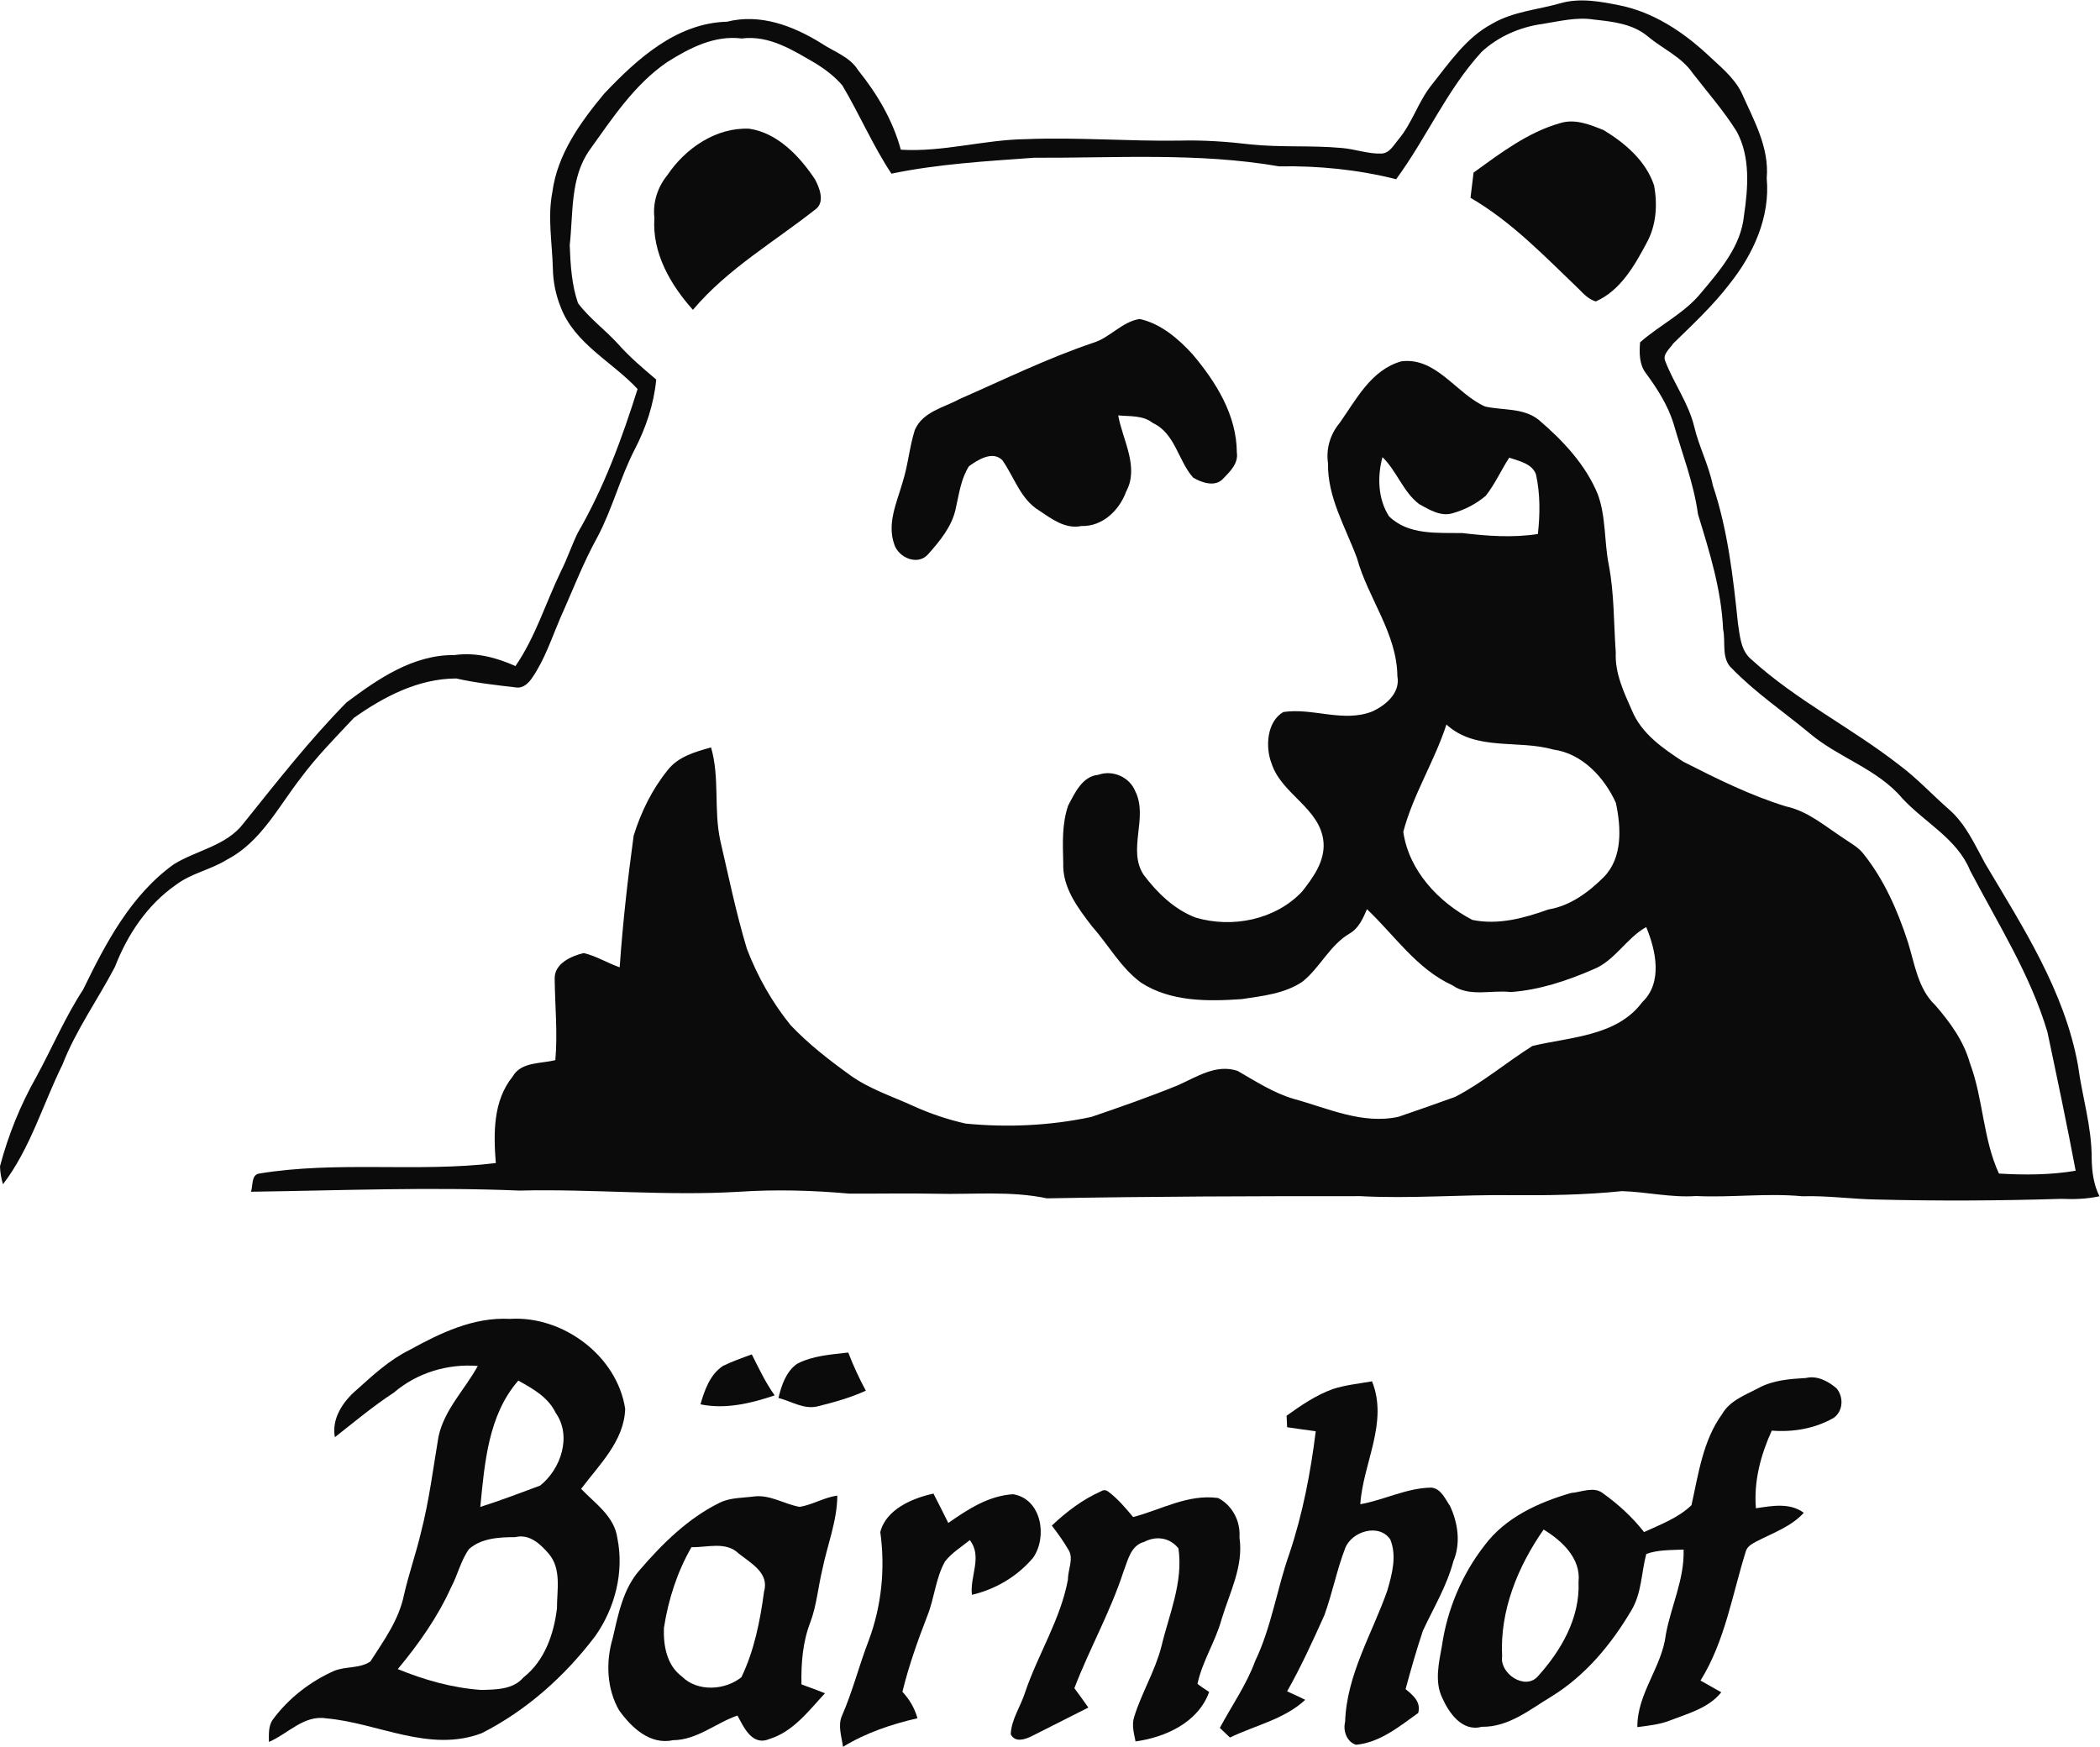
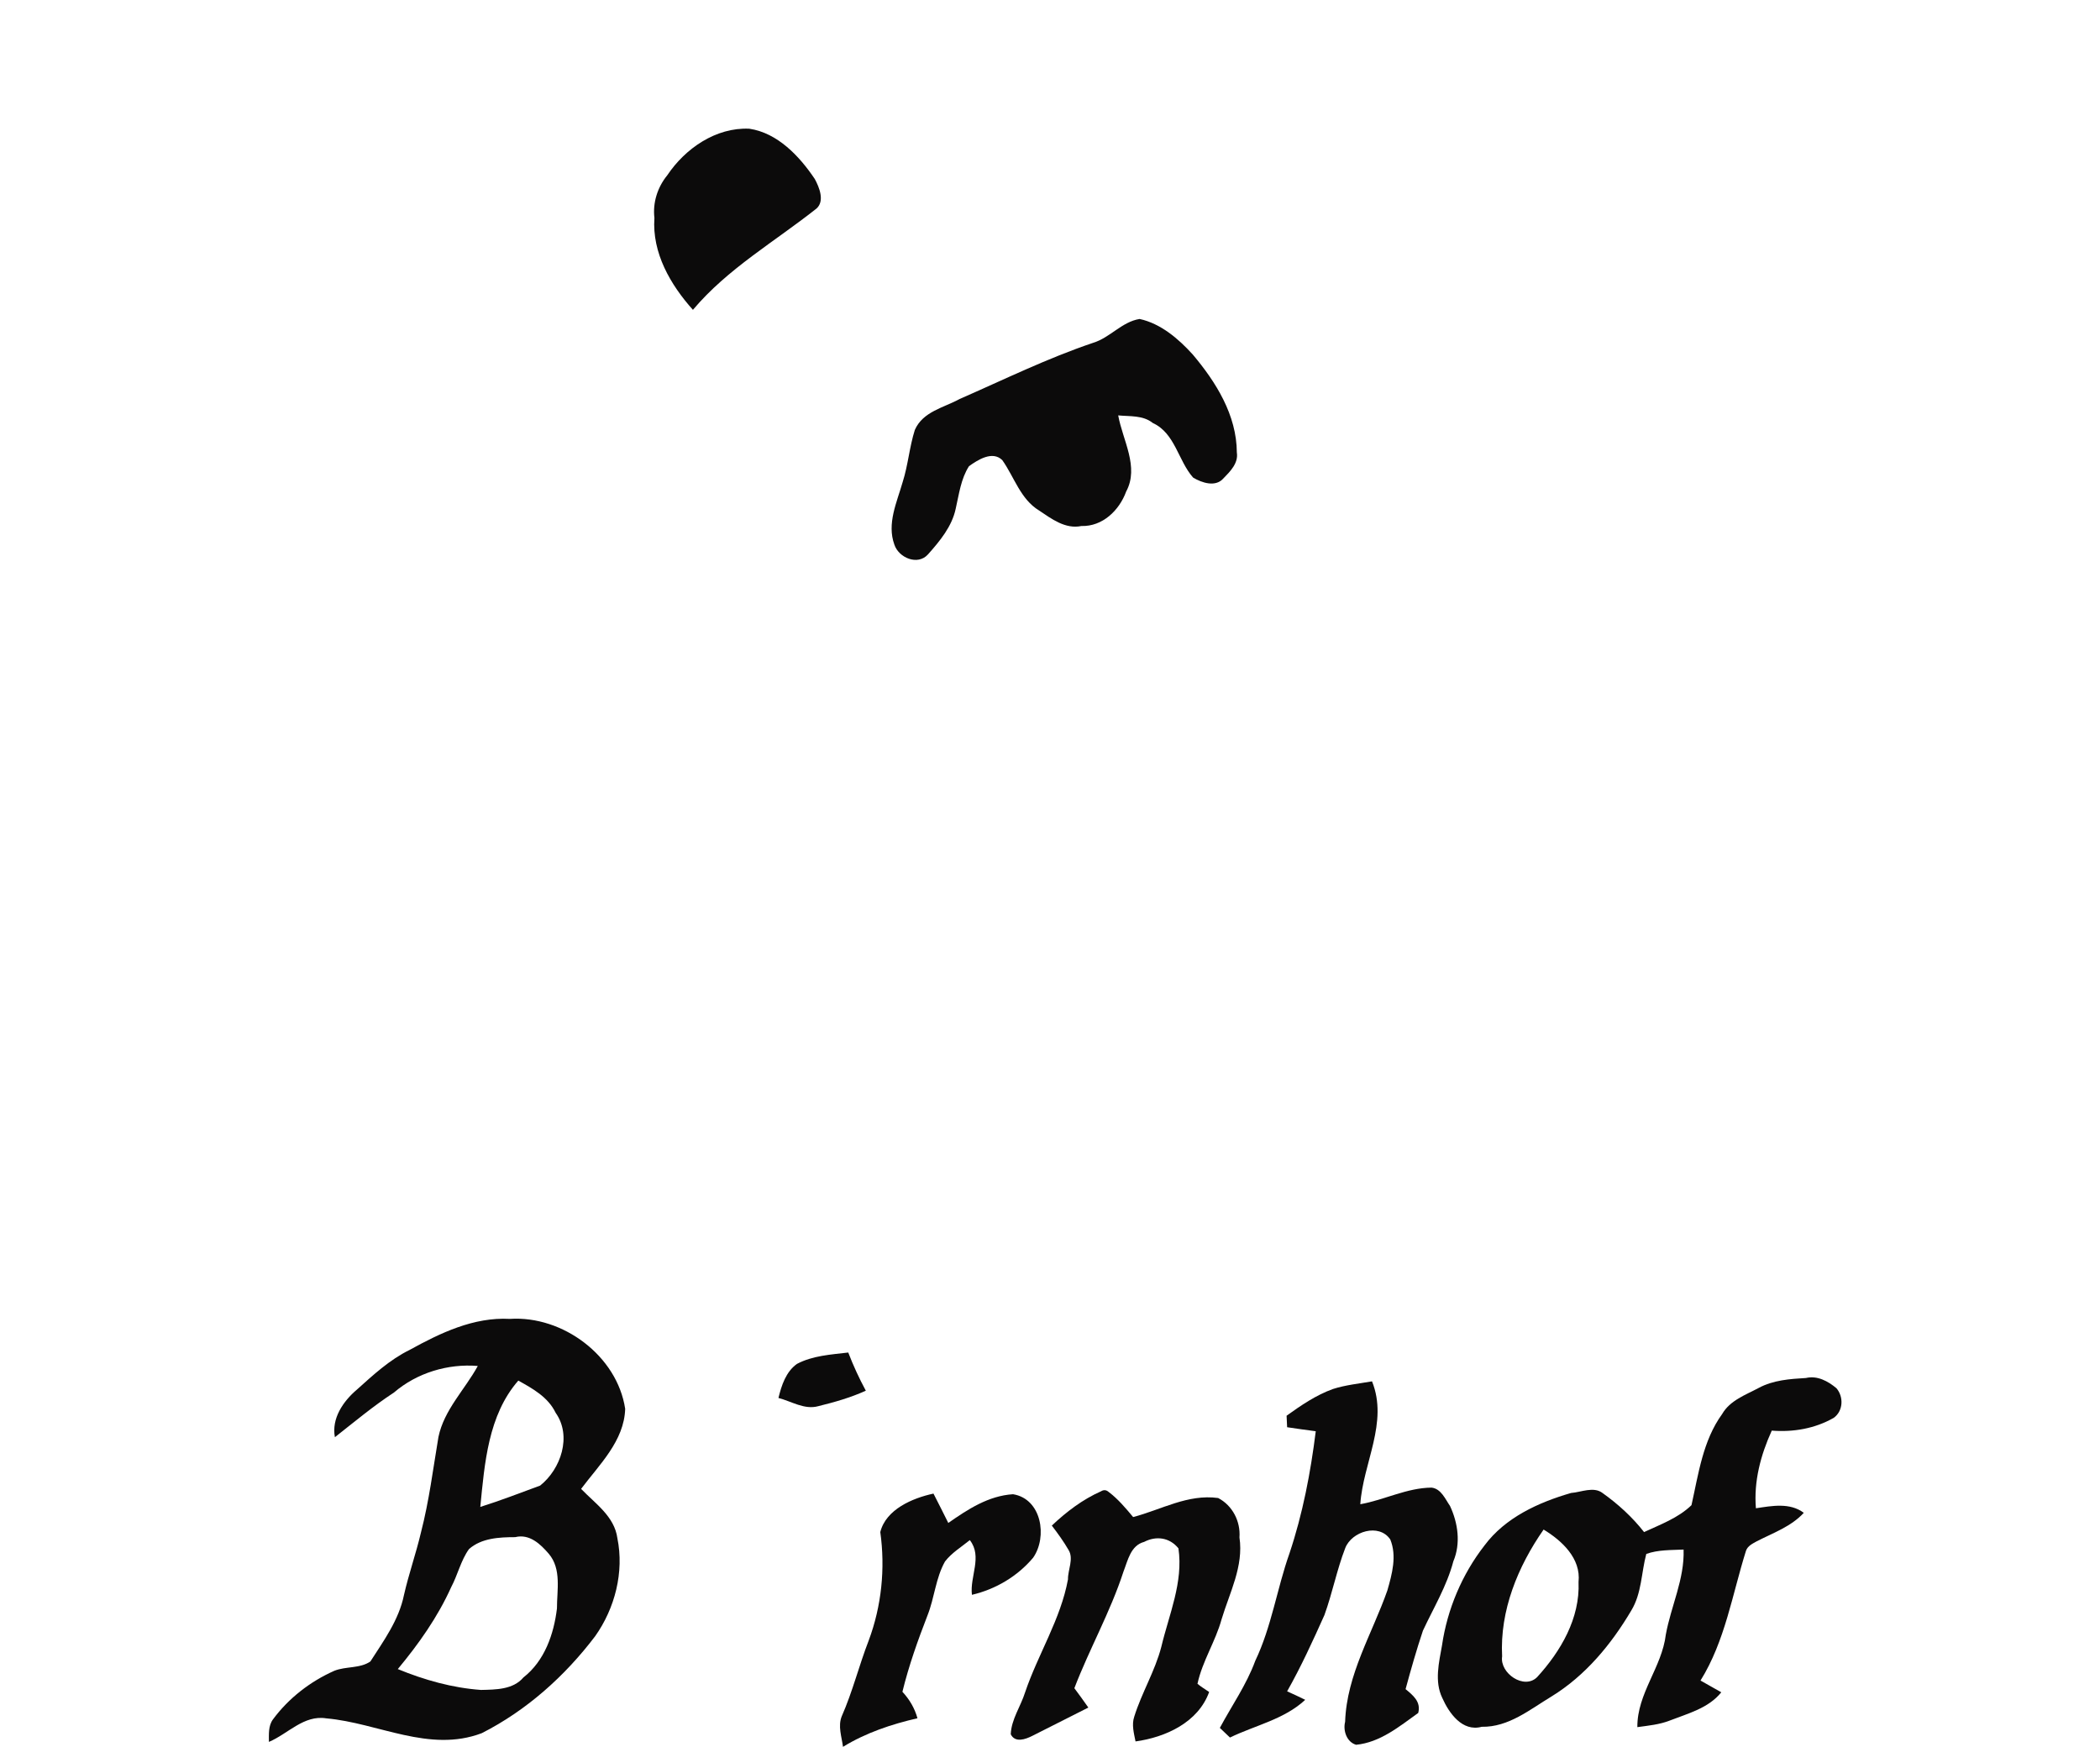
<svg xmlns="http://www.w3.org/2000/svg" version="1.1" id="svg2" width="1062.72" height="884.097" viewBox="0 0 1062.72 884.097">
  <defs id="defs6">
    <clipPath clipPathUnits="userSpaceOnUse" id="clipPath16">
      <path d="M 0,0 H 797.04 V 663.073 H 0 Z" id="path14" />
    </clipPath>
  </defs>
  <g id="g8" transform="matrix(1.333,0,0,-1.333,0,884.097)">
    <g id="g10">
      <g id="g12" clip-path="url(#clipPath16)">
        <g id="g18" transform="translate(592.38,662)">
-           <path d="m 0,0 c 7.41,2.13 15.25,0.68 22.65,-0.83 12.53,-2.56 23.56,-9.78 32.86,-18.33 4.76,-4.53 10.22,-8.72 13.23,-14.71 4.6,-10.38 10.62,-20.74 9.59,-32.61 1.37,-14.68 -5.11,-28.84 -14.08,-40.05 -6.32,-8.28 -13.98,-15.39 -21.4,-22.64 -1.22,-1.92 -4.18,-4.1 -3.05,-6.66 3.2,-8.46 8.8,-15.89 10.97,-24.78 1.8,-7.68 5.55,-14.71 7.11,-22.47 5.66,-16.86 7.69,-34.67 9.52,-52.29 0.75,-4.77 1.03,-10.46 5.12,-13.78 17.01,-15.5 37.9,-25.88 56,-39.97 6.86,-5.09 12.65,-11.41 19.07,-17.01 6.3,-5.53 9.7,-13.24 13.63,-20.44 14.35,-24.19 30.16,-48.44 35.27,-76.6 1.56,-11.79 5.24,-23.35 5.21,-35.32 0.08,-4.95 0.68,-9.99 2.96,-14.47 -4.75,-1.04 -9.64,-1.2 -14.48,-0.98 -23.29,-0.72 -46.59,-0.85 -69.87,-0.26 -9.5,0.13 -18.93,1.54 -28.44,1.24 -13.45,1.27 -26.91,-0.55 -40.38,0.09 -9.45,-0.67 -18.75,1.59 -28.13,1.86 -14.01,-1.44 -28.11,-1.66 -42.17,-1.53 -19.06,0.23 -38.1,-1.4 -57.14,-0.38 -39.66,0.03 -79.32,-0.09 -118.96,-0.83 -13.86,2.93 -28.09,1.39 -42.14,1.75 -10.94,0.22 -21.88,-0.01 -32.83,0.04 -13.94,1.24 -27.95,1.65 -41.92,0.71 -27.77,-1.67 -55.54,1.13 -83.33,0.45 -33.98,1.41 -67.99,0.04 -101.98,-0.44 0.84,2.32 0.07,6.29 2.97,6.88 29.78,4.91 60.1,0.41 89.99,4 -0.88,11.14 -1.1,23.58 6.36,32.8 3.24,5.74 10.66,4.85 16.24,6.3 0.91,10.27 -0.13,20.54 -0.25,30.81 -0.21,5.85 6.31,8.7 11,9.84 4.78,-1.11 9.04,-3.81 13.68,-5.42 1.16,16.72 3.03,33.37 5.3,49.97 2.75,8.9 6.95,17.49 12.81,24.76 3.97,5.25 10.55,7.08 16.57,8.76 3.35,-11.48 0.98,-23.6 3.48,-35.22 3.18,-13.77 6.03,-27.64 10.11,-41.19 3.99,-10.45 9.55,-20.31 16.59,-29.02 6.84,-7.22 14.74,-13.34 22.8,-19.14 7.19,-5.13 15.65,-7.85 23.62,-11.49 6.43,-2.92 13.15,-5.22 20.05,-6.76 15.89,-1.55 32.05,-0.81 47.68,2.51 11.02,3.76 22.03,7.61 32.83,12 7.13,3.14 14.55,8.23 22.71,5.5 6.84,-3.91 13.57,-8.33 21.21,-10.6 12.96,-3.52 26.07,-9.83 39.87,-6.84 7.21,2.46 14.42,4.98 21.58,7.58 10.42,5.4 19.42,13.1 29.31,19.32 14.2,3.41 32.05,3.64 41.65,16.59 7.88,7.45 5.25,19.59 1.54,28.56 -7.61,-4.28 -11.94,-12.86 -20.18,-16.11 -9.92,-4.31 -20.47,-7.81 -31.29,-8.57 -7.36,0.88 -15.57,-2 -22.12,2.57 -13.57,6.21 -21.92,18.96 -32.42,28.89 -1.51,-3.49 -3.12,-7.24 -6.59,-9.24 -7.53,-4.42 -11.15,-12.83 -17.81,-18.21 -6.76,-4.64 -15.26,-5.49 -23.13,-6.69 -12.89,-0.9 -26.97,-1.06 -38.27,6.26 -7.71,5.71 -12.33,14.31 -18.59,21.38 -5.36,6.95 -11.27,14.71 -10.92,23.97 -0.18,7.32 -0.56,14.99 1.91,21.99 2.54,4.71 5.31,11.01 11.43,11.57 5.48,1.96 11.83,-0.88 13.98,-6.2 5.08,-10.01 -3.1,-22.26 3.22,-31.8 5.14,-6.83 11.61,-13.12 19.72,-16.22 13.95,-4.11 30.28,-0.85 40.4,9.87 4.23,5.38 8.7,11.48 8.15,18.71 -1.13,13.06 -16,18.14 -19.78,30.1 -2.35,6.11 -1.74,15.73 4.51,19.37 11.21,1.7 22.72,-4.12 33.78,0.21 5.1,2.36 10.71,7 9.53,13.41 -0.2,16.36 -11.16,29.58 -15.35,44.84 -4.34,11.75 -11.22,23.03 -10.99,35.99 -0.8,5.47 0.83,10.97 4.34,15.19 6.41,9.04 12,20.25 23.48,23.51 13.28,1.72 20.93,-12.36 31.81,-17.15 6.78,-1.53 14.45,-0.41 20.3,-5.01 9.19,-7.83 17.9,-17.05 22.52,-28.38 3.12,-8.55 2.37,-17.86 4.14,-26.71 2.11,-10.97 1.86,-22.2 2.66,-33.31 -0.37,-7.84 3.06,-15.03 6.14,-22 3.6,-8.79 11.81,-14.45 19.48,-19.44 12.63,-6.42 25.4,-12.81 38.99,-16.98 8.36,-1.8 14.89,-7.55 21.86,-12.09 2.55,-1.78 5.42,-3.28 7.41,-5.74 7.98,-9.9 13.16,-21.77 17.06,-33.79 2.55,-8.19 3.79,-17.62 10.32,-23.84 5.64,-6.46 10.83,-13.61 13.18,-21.99 5.09,-13.57 4.93,-28.75 11.02,-41.95 9.68,-0.59 19.52,-0.55 29.13,1.06 -3.31,17.62 -7.02,35.18 -10.73,52.72 -6.51,21.87 -18.85,41.2 -29.34,61.26 -4.9,12.08 -17.22,18.2 -25.74,27.41 -9.48,11.26 -24.26,15.41 -35.27,24.77 -9.82,8.16 -20.51,15.36 -29.43,24.57 -4.16,3.72 -2.26,10.06 -3.34,14.85 -0.64,15.01 -5.16,29.44 -9.53,43.69 -1.6,11.83 -6.02,22.99 -9.28,34.42 -2.19,7.06 -6.24,13.34 -10.58,19.24 -2.47,3.25 -2.45,7.76 -2.12,11.61 7.47,6.6 16.88,11.01 23.26,18.91 7.11,8.46 15.04,17.63 16.17,29.13 1.57,10.5 2.51,22.34 -2.75,32.01 -4.93,7.87 -11.07,14.87 -16.74,22.19 -4.27,6.21 -11.43,9.23 -17.06,13.95 -5.66,4.76 -13.29,5.59 -20.38,6.35 -6.58,1.05 -13.07,-0.63 -19.53,-1.65 -8.49,-1.15 -16.8,-4.75 -23.11,-10.59 -13.23,-14.44 -20.95,-32.7 -32.47,-48.37 -14.51,3.65 -29.44,5.15 -44.4,4.88 -30.74,5.31 -62.06,3.13 -93.08,3.27 -18.12,-1.32 -36.29,-2.34 -54.13,-6.04 -7.05,10.64 -12.1,22.51 -18.62,33.49 -2.77,3.24 -6.2,5.9 -9.8,8.17 -8.7,5.03 -17.79,11.02 -28.42,9.66 -10.36,1.31 -19.8,-3.62 -28.23,-8.92 -12.45,-8.48 -20.86,-21.35 -29.5,-33.4 -7.43,-10.51 -6.2,-23.95 -7.56,-36.15 0.28,-7.4 0.71,-14.97 3.14,-22.02 4.36,-5.82 10.37,-10.16 15.24,-15.53 4.39,-4.94 9.42,-9.21 14.46,-13.47 -0.9,-9.39 -3.94,-18.46 -8.3,-26.79 -5.44,-10.66 -8.4,-22.4 -14,-32.98 -5.51,-9.93 -9.51,-20.56 -14.18,-30.9 -3.25,-7.63 -5.87,-15.65 -10.59,-22.54 -1.36,-2.02 -3.44,-4.1 -6.1,-3.7 -7.63,0.89 -15.28,1.73 -22.78,3.41 -14.29,-0.04 -27.43,-6.87 -38.82,-14.96 -6.94,-7.39 -14.11,-14.64 -20.17,-22.81 -8.51,-10.94 -15.26,-24.46 -28.1,-31.05 -6.14,-3.84 -13.55,-5.14 -19.35,-9.58 -10.85,-7.54 -18.41,-18.94 -23.12,-31.13 -6.5,-12.41 -14.78,-23.92 -19.89,-37.05 -7.48,-15.15 -12.22,-31.9 -22.59,-45.45 -0.69,2.22 -1.07,4.49 -1.14,6.81 3.12,11.84 7.74,23.27 13.79,33.95 6,11.01 10.89,22.61 17.77,33.14 8.54,17.59 18.12,35.85 34.38,47.55 8.69,5.4 19.98,6.99 26.51,15.56 12.58,15.66 24.98,31.56 39.09,45.91 12,8.98 25.31,18.17 41,18 8.06,1.12 15.89,-0.91 23.15,-4.18 7.6,11.03 11.46,23.97 17.24,35.94 2.41,4.76 4.08,9.84 6.41,14.64 9.92,17.1 16.8,35.8 22.71,54.61 -9.67,10.41 -23.91,17.17 -29.19,31.1 -1.88,4.67 -2.89,9.68 -2.97,14.71 -0.25,9.66 -2.07,19.41 -0.18,29.02 1.9,14.34 10.68,26.51 19.67,37.32 12.43,13.13 27.45,26.81 46.62,27.31 12.67,3.2 25.2,-1.61 35.82,-8.2 4.77,-3.19 10.77,-5.07 13.93,-10.17 7.23,-8.99 13.2,-19.03 16.23,-30.22 16.05,-1 31.6,3.82 47.57,4 19.47,0.79 38.93,-0.86 58.41,-0.55 8.91,0.24 17.8,-0.39 26.65,-1.43 11.5,-1.23 23.12,-0.31 34.63,-1.36 5.11,-0.38 10.07,-2.32 15.23,-2.13 3.09,0.13 4.64,3.24 6.4,5.31 5.22,6.17 7.45,14.17 12.45,20.51 6.89,8.62 13.3,18.3 23.34,23.57 C -17.83,-3.11 -8.6,-2.47 0,0 m -65.07,-194.77 c 7.33,-7.24 18.42,-6.24 27.88,-6.39 9.5,-1.13 19.13,-1.84 28.65,-0.35 0.84,7.51 0.91,15.2 -0.72,22.6 -1.42,4.16 -6.61,5.15 -10.16,6.38 -3.09,-4.74 -5.39,-10.02 -8.91,-14.47 -3.59,-3.06 -7.95,-5.32 -12.49,-6.6 -4.56,-1.44 -8.95,1.33 -12.8,3.44 -6.1,4.65 -8.45,12.52 -13.92,17.82 -2,-7.35 -1.73,-15.91 2.47,-22.43 m 21.81,-79.08 c -4.52,-13.98 -12.64,-26.52 -16.38,-40.75 2.12,-14.73 13.37,-26.72 26.22,-33.43 9.79,-2.04 19.68,0.66 28.86,3.96 8.29,1.36 15.23,6.52 21.04,12.3 7.24,7.38 6.57,18.85 4.59,28.17 -4.37,9.69 -12.85,18.82 -23.84,20.26 -13.32,3.82 -29.37,-0.72 -40.49,9.49" style="fill:#0c0b0b;fill-opacity:1;fill-rule:nonzero;stroke:none" id="path20" />
-         </g>
+           </g>
        <g id="g22" transform="translate(592.35,616.51)">
-           <path d="m 0,0 c 5.69,1.74 11.33,-0.61 16.53,-2.72 8.12,-4.94 15.95,-11.63 19.06,-20.93 1.39,-7.34 0.84,-15.32 -2.86,-21.93 -4.56,-8.59 -9.96,-18.06 -19.28,-22.14 -2.56,0.75 -4.53,2.76 -6.31,4.6 -12.98,12.43 -25.56,25.65 -41.23,34.74 0.29,2.39 0.87,7.18 1.16,9.58 C -22.71,-11.42 -12.32,-3.47 0,0" style="fill:#0c0b0b;fill-opacity:1;fill-rule:nonzero;stroke:none" id="path24" />
-         </g>
+           </g>
        <g id="g26" transform="translate(253.32,596.69)">
          <path d="M 0,0 C 6.83,10.19 18.45,18.24 31.13,17.68 41.89,16.09 50.2,7.24 56.01,-1.42 57.74,-4.62 59.81,-9.75 56.69,-12.6 40.85,-25.16 22.91,-35.45 9.74,-51.09 1.21,-41.58 -5.82,-29.45 -4.88,-16.2 -5.57,-10.35 -3.68,-4.51 0,0" style="fill:#0c0b0b;fill-opacity:1;fill-rule:nonzero;stroke:none" id="path28" />
        </g>
        <g id="g30" transform="translate(414.97,533.07)">
          <path d="m 0,0 c 6.43,1.94 10.95,8.01 17.68,9.06 8.03,-1.76 14.7,-7.48 20.11,-13.43 8.88,-10.51 16.72,-23.04 16.79,-37.27 0.64,-4.05 -2.52,-7.19 -5.1,-9.83 -2.98,-3.44 -8.21,-1.68 -11.5,0.31 -5.68,6.39 -6.83,16.85 -15.3,20.72 -3.75,3.01 -8.67,2.45 -13.14,2.89 1.67,-9.36 8.07,-19.6 3.02,-28.92 -2.61,-7.14 -8.96,-13.32 -16.99,-13.08 -6.12,-1.27 -11.32,2.72 -16.05,5.88 -7.1,4.31 -9.43,12.71 -13.98,19.13 -3.75,3.69 -9.3,0.1 -12.65,-2.3 -3.09,-4.85 -3.77,-10.61 -5.03,-16.09 -1.41,-6.79 -6.04,-12.34 -10.53,-17.39 -3.89,-4.37 -11.1,-1.3 -12.76,3.68 -2.92,8.04 0.95,16.09 3.15,23.8 2.06,6.48 2.56,13.32 4.62,19.79 3.08,6.98 10.95,8.41 17.01,11.73 C -33.87,-13.98 -17.38,-5.87 0,0" style="fill:#0c0b0b;fill-opacity:1;fill-rule:nonzero;stroke:none" id="path32" />
        </g>
        <g id="g34" transform="translate(155.47,150.68)">
          <path d="m 0,0 c 11.69,6.45 24.36,12.55 38.1,11.8 20.08,1.32 40.73,-14.04 43.77,-34.14 -0.36,-12.2 -9.87,-21.25 -16.73,-30.4 5.34,-5.57 12.65,-10.42 13.77,-18.73 2.61,-12.83 -0.91,-26.58 -8.43,-37.2 -11.49,-15.16 -26.05,-28.2 -43.07,-36.83 -19.92,-7.55 -39.27,3.89 -59.01,5.63 -8.54,1.38 -14.52,-5.88 -21.79,-8.94 0.02,2.88 -0.27,6.08 1.54,8.54 5.94,8.05 14.17,14.41 23.29,18.46 4.4,1.76 9.73,0.81 13.7,3.54 5.08,7.9 10.82,15.78 12.74,25.19 1.82,8.03 4.59,15.81 6.47,23.83 3.08,11.9 4.59,24.13 6.63,36.23 C 13.13,-22.7 21,-15.06 25.92,-6.07 14.53,-5.14 2.8,-8.68 -5.91,-16.16 c -7.86,-5.15 -15.06,-11.16 -22.42,-16.96 -1.35,7.09 3.14,13.65 8.32,18.04 C -13.8,-9.5 -7.56,-3.71 0,0 m 41.3,-11.63 c -11.44,-13.1 -12.8,-31.41 -14.43,-47.96 7.67,2.4 15.19,5.33 22.72,8.1 7.88,6.27 12.13,18.82 5.88,27.64 -2.86,5.94 -8.66,9.17 -14.17,12.22 M 22.57,-75.61 c -3.11,-4.35 -4.25,-9.74 -6.75,-14.44 -5.11,-11.35 -12.33,-21.56 -20.27,-31.11 10.06,-4.14 20.73,-7.15 31.6,-7.92 5.57,0.14 12.13,0.08 16.09,4.74 8.03,6.28 11.55,16.42 12.73,26.19 -0.02,6.92 1.81,14.97 -3.09,20.75 -3.16,3.69 -7.34,7.69 -12.77,6.33 -5.97,0 -12.83,-0.34 -17.54,-4.54" style="fill:#0c0b0b;fill-opacity:1;fill-rule:nonzero;stroke:none" id="path36" />
        </g>
        <g id="g38" transform="translate(302.57,145.4)">
          <path d="m 0,0 c 5.96,3.14 12.88,3.53 19.46,4.31 1.91,-4.96 4.13,-9.8 6.67,-14.49 -5.77,-2.63 -11.9,-4.37 -18.05,-5.88 -5.24,-1.46 -10.19,1.85 -15.12,3.12 C -5.9,-8.2 -4.18,-2.95 0,0" style="fill:#0c0b0b;fill-opacity:1;fill-rule:nonzero;stroke:none" id="path40" />
        </g>
        <g id="g42" transform="translate(274.38,144.58)">
-           <path d="m 0,0 c 3.55,1.74 7.3,3.07 11.03,4.42 2.67,-5.3 5.21,-10.7 8.68,-15.56 C 10.72,-14.18 1.04,-16.5 -8.45,-14.54 -6.91,-9.14 -4.86,-3.31 0,0" style="fill:#0c0b0b;fill-opacity:1;fill-rule:nonzero;stroke:none" id="path44" />
-         </g>
+           </g>
        <g id="g46" transform="translate(667.69,136.28)">
          <path d="m 0,0 c 5.48,2.96 11.83,3.4 17.91,3.76 4.33,1.02 8.41,-1.22 11.59,-3.89 2.79,-3.29 2.58,-8.61 -1.02,-11.23 -7.16,-4.1 -15.4,-5.5 -23.54,-4.86 -4.2,-9.23 -6.88,-19.27 -6.02,-29.48 6.05,0.9 12.84,2.25 18.18,-1.73 -4.81,-5.24 -11.69,-7.64 -17.86,-10.81 -1.58,-0.88 -3.48,-1.77 -4.09,-3.61 -5.21,-16.57 -7.93,-34.27 -17.26,-49.26 2.62,-1.49 5.23,-2.95 7.88,-4.46 -4.83,-6.05 -12.64,-8.04 -19.52,-10.72 -3.93,-1.55 -8.19,-1.94 -12.34,-2.51 -0.11,12.8 9.32,22.7 10.81,35.15 1.97,10.82 7.14,21.09 6.74,32.27 -4.73,-0.23 -9.66,-0.04 -14.16,-1.66 -1.91,-7.15 -1.72,-14.92 -5.68,-21.46 -7.59,-12.85 -17.42,-24.74 -30.27,-32.64 -8.26,-4.98 -16.33,-11.72 -26.52,-11.53 -7.4,-2.01 -12.44,5.23 -14.99,10.98 -3.02,6.27 -1.24,13.45 -0.09,19.93 1.99,13.71 7.62,27.02 16.13,37.94 7.91,10.62 20.48,16.34 32.87,19.93 3.74,0.25 8.58,2.61 12,-0.06 5.88,-4.19 11.24,-9.09 15.71,-14.79 6.24,2.9 12.96,5.34 18,10.22 2.64,11.8 4.32,24.52 11.64,34.6 2.99,5.2 8.9,7.25 13.9,9.92 m -81.68,-53.78 c -9.79,-14.03 -16.67,-30.81 -15.75,-48.15 -0.98,-6.4 8.37,-12.82 13.3,-7.87 8.97,9.82 16.31,22.35 15.71,36.1 0.97,8.97 -6.29,15.68 -13.26,19.92" style="fill:#0c0b0b;fill-opacity:1;fill-rule:nonzero;stroke:none" id="path48" />
        </g>
        <g id="g50" transform="translate(506.03,135.86)">
          <path d="m 0,0 c 4.81,1.54 9.87,2.04 14.84,2.91 6.3,-15.64 -3.42,-31.03 -4.45,-46.66 9.14,1.62 17.64,6.22 27.04,6.31 3.63,-0.41 5.19,-4.31 7.02,-6.97 3.04,-6.48 4.13,-14.23 1.27,-21 -2.46,-9.35 -7.5,-17.65 -11.55,-26.33 -2.45,-7.32 -4.57,-14.76 -6.59,-22.21 2.75,-2.3 5.94,-4.75 4.8,-9.05 -7.17,-5.12 -14.44,-11.19 -23.58,-12.08 -3.56,1.02 -5.03,5.36 -4.17,8.73 0.59,17.9 10.26,33.41 16.04,49.88 1.79,6.23 3.66,13.1 1.1,19.35 -4.29,6.29 -14.62,3.06 -17.09,-3.26 -3.21,-8.3 -4.88,-17.11 -7.92,-25.48 -4.39,-9.8 -8.86,-19.57 -14.15,-28.93 2.31,-1.02 4.59,-2.1 6.87,-3.22 -7.9,-7.4 -19.05,-9.7 -28.57,-14.32 -1.28,1.23 -2.56,2.46 -3.84,3.66 4.53,8.46 10.12,16.39 13.44,25.45 6.21,12.99 8.22,27.35 13,40.84 5.03,15.02 8.02,30.65 9.97,46.34 -3.66,0.52 -7.25,0.94 -10.87,1.53 -0.07,1.46 -0.14,2.92 -0.2,4.37 C -12.1,-6.2 -6.4,-2.31 0,0" style="fill:#0c0b0b;fill-opacity:1;fill-rule:nonzero;stroke:none" id="path52" />
        </g>
        <g id="g54" transform="translate(418.01,97.03)">
          <path d="m 0,0 c 1.01,0.62 1.96,0.54 2.86,-0.24 3.56,-2.67 6.46,-6.14 9.31,-9.55 10.69,2.8 20.76,8.81 32.28,7.23 5.47,-2.86 8.53,-8.88 8.09,-14.98 1.62,-10.98 -3.74,-20.9 -6.79,-31.07 -2.32,-8.45 -7.31,-15.9 -9.15,-24.49 1.38,-1.16 2.93,-2.08 4.43,-3.11 -4.16,-11.54 -16.53,-17.2 -27.95,-18.77 -0.59,3.08 -1.54,6.31 -0.49,9.4 2.82,9.07 7.89,17.3 10.28,26.52 2.91,12.26 8.4,24.53 6.5,37.39 -3.39,4.2 -8.53,4.79 -13.02,2.45 -5.14,-1.36 -6.19,-7.05 -7.86,-11.32 -4.96,-15.26 -12.9,-29.27 -18.63,-44.23 1.79,-2.42 3.59,-4.86 5.31,-7.35 -7.11,-3.56 -14.19,-7.19 -21.3,-10.76 -2.59,-1.3 -6.49,-2.73 -8.16,0.62 0.22,5.68 3.78,10.58 5.44,15.89 4.9,14.52 13.5,27.72 16.29,42.94 -0.09,3.48 2.25,7.79 0.25,11.09 -1.9,3.28 -4.1,6.32 -6.39,9.31 C -13.16,-7.79 -7.01,-3.1 0,0" style="fill:#0c0b0b;fill-opacity:1;fill-rule:nonzero;stroke:none" id="path56" />
        </g>
        <g id="g58" transform="translate(360.01,85)">
          <path d="m 0,0 c 7.4,5.17 15.25,10.33 24.57,10.91 10.86,-1.75 13.16,-16.18 7.64,-24.1 -5.95,-7.08 -14.26,-12 -23.24,-14.09 -0.86,6.96 4.1,14.5 -0.8,20.77 -3.21,-2.62 -6.87,-4.81 -9.42,-8.12 -3.57,-6.34 -3.98,-13.79 -6.65,-20.48 -3.68,-9.49 -7.1,-19.09 -9.52,-28.99 2.66,-2.87 4.66,-6.21 5.71,-10.05 -9.91,-2.28 -19.57,-5.52 -28.27,-10.85 -0.49,3.84 -1.99,7.87 -0.47,11.61 4.11,9.32 6.55,19.25 10.22,28.73 4.9,13.11 6.34,27.37 4.41,41.21 2.16,8.61 12.23,12.89 20.19,14.6 C -3.73,7.46 -1.86,3.73 0,0" style="fill:#0c0b0b;fill-opacity:1;fill-rule:nonzero;stroke:none" id="path60" />
        </g>
        <g id="g62" transform="translate(286.42,95.08)">
-           <path d="m 0,0 c 6.03,0.67 11.4,-2.95 17.16,-3.98 4.91,0.8 9.3,3.63 14.3,4.27 -0.08,-9.76 -3.86,-18.88 -5.75,-28.33 -1.56,-6.53 -2.12,-13.32 -4.46,-19.65 -2.93,-7.49 -3.58,-15.7 -3.4,-23.69 2.97,-1.08 5.97,-2.17 8.92,-3.36 -6.16,-6.63 -12.05,-14.58 -21.07,-17.36 -6.58,-2.8 -9.73,4.41 -12.15,8.9 -8.26,-2.83 -15.32,-9.28 -24.42,-9.36 -8.8,-1.9 -15.9,4.86 -20.54,11.38 -4.69,8.18 -5.07,18.35 -2.42,27.29 2.09,9 3.93,18.79 10.27,25.94 8.65,10.06 18.43,19.72 30.48,25.61 C -9.03,-0.4 -4.36,-0.59 0,0 m -23.92,-19.28 c -5.43,-9.41 -8.79,-19.94 -10.45,-30.65 -0.24,-6.66 1.04,-14.15 6.76,-18.39 5.91,-5.98 16.44,-5.35 22.67,-0.31 4.87,10.15 7.1,21.38 8.58,32.46 2.07,7.11 -4.99,10.81 -9.61,14.47 -4.88,4.76 -11.9,2.27 -17.95,2.42" style="fill:#0c0b0b;fill-opacity:1;fill-rule:nonzero;stroke:none" id="path64" />
-         </g>
+           </g>
      </g>
    </g>
  </g>
</svg>